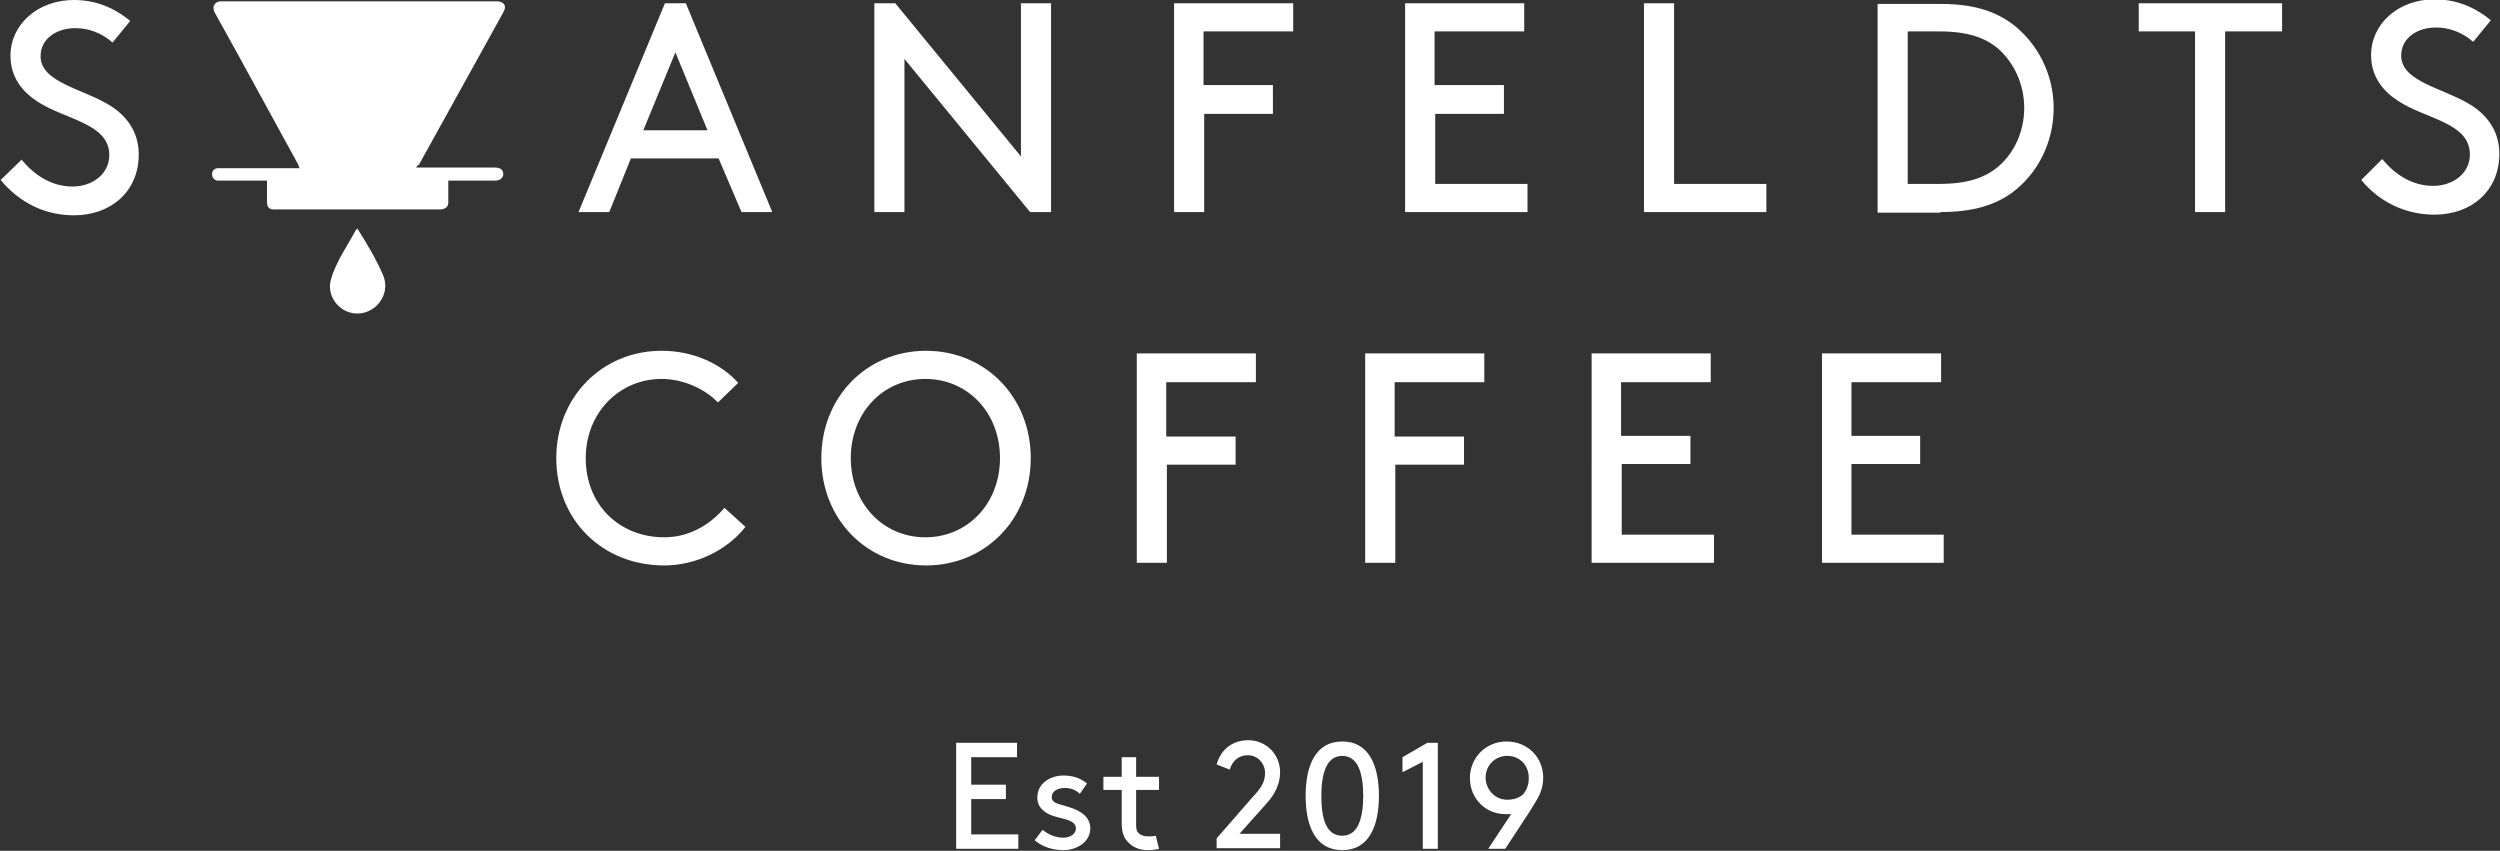
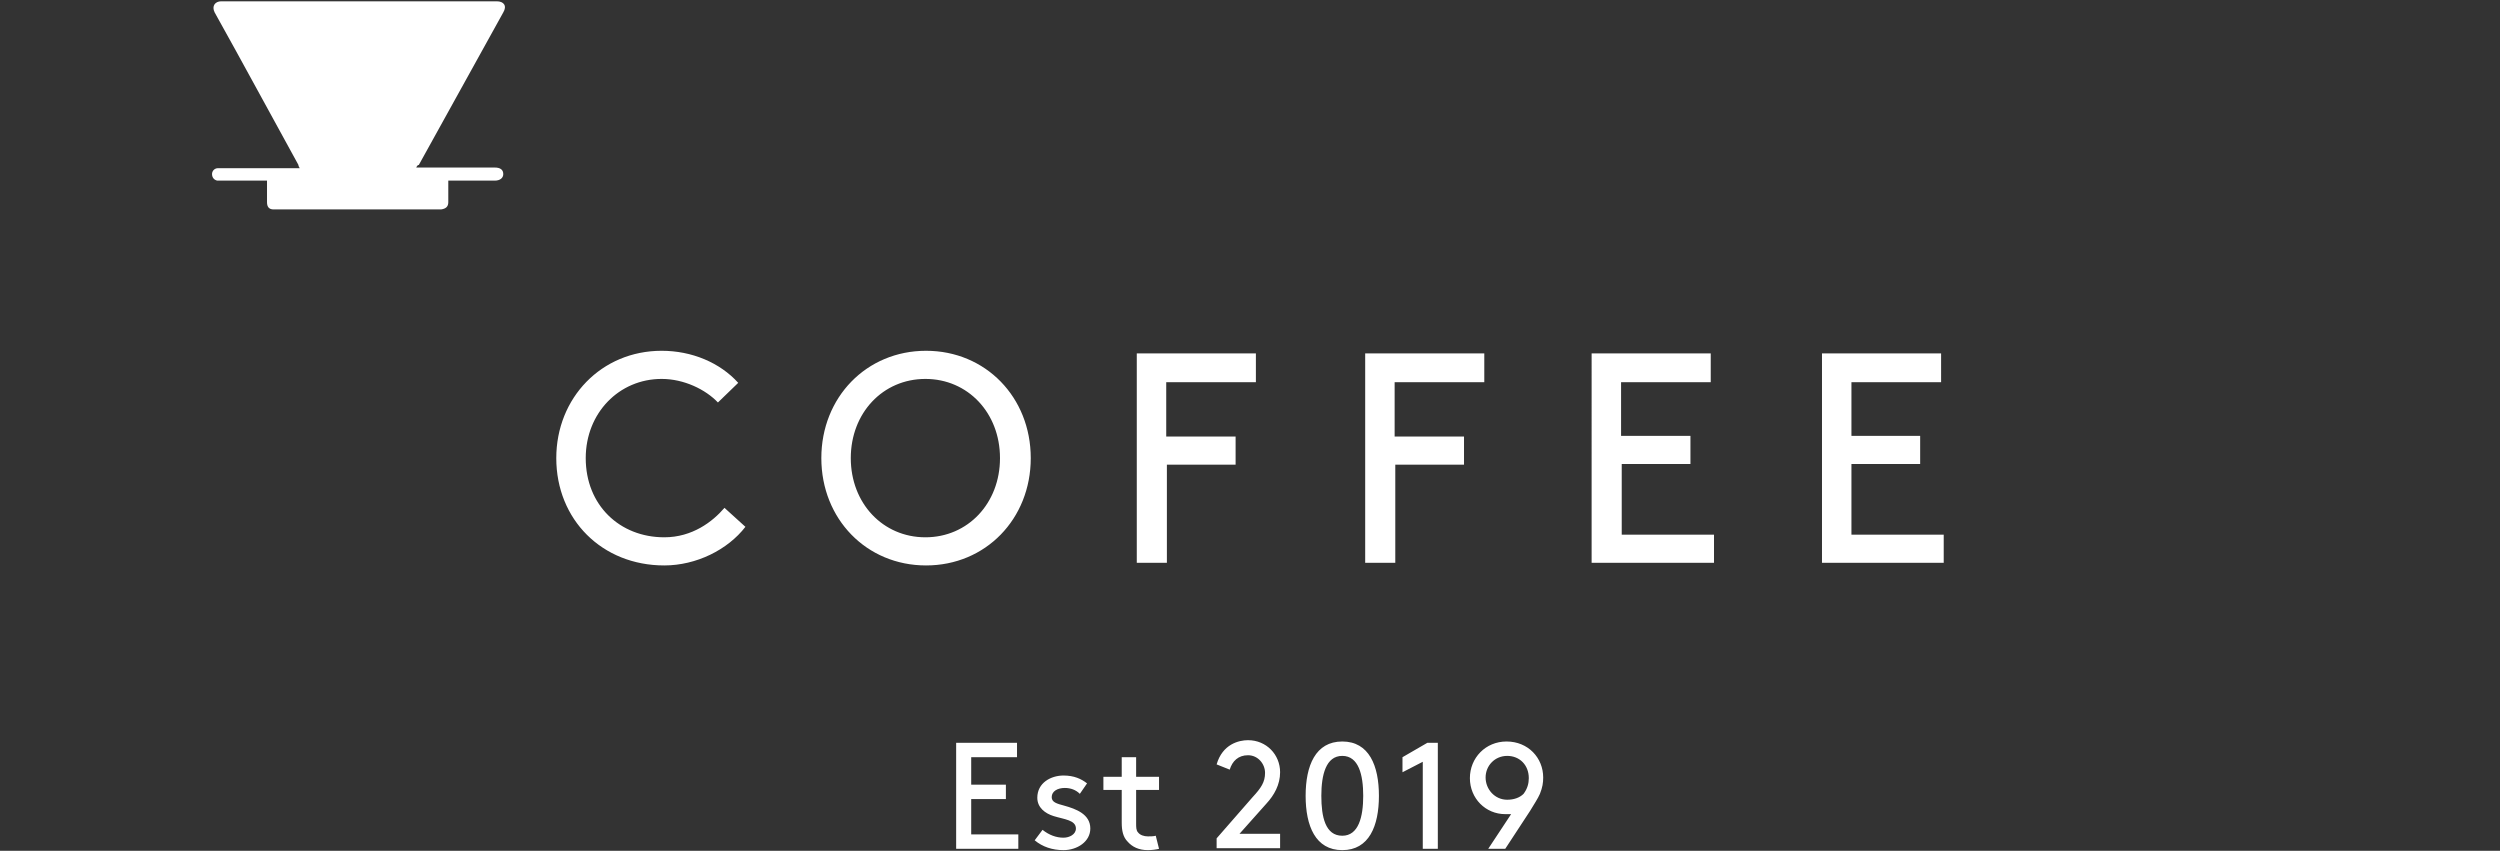
<svg xmlns="http://www.w3.org/2000/svg" version="1.1" id="Layer_1" x="0px" y="0px" viewBox="0 0 382 130" style="enable-background:new 0 0 382 130;" xml:space="preserve">
  <rect x="0" y="0" width="382" height="130" fill="#333333" stroke="none" />
  <style type="text/css">
	.st0{fill:#FFFFFF;}
</style>
  <g>
    <path class="st0" d="M282.9,66.6v-8.2h13.7V54h-18.2V86H297v-4.3h-14.1V70.9h10.5v-4.3H282.9z M247.7,66.6v-8.2h13.7V54h-18.2V86   h18.7v-4.3h-14.1V70.9h10.5v-4.3H247.7z M213.1,66.6v-8.2h13.7V54h-18.2V86h4.6v-15h10.5v-4.3H213.1z M178.2,66.6v-8.2h13.7V54   h-18.2V86h4.6v-15h10.5v-4.3H178.2z M130,70c0-6.9,4.9-12.1,11.4-12.1c6.5,0,11.4,5.2,11.4,12.1c0,6.9-4.9,12.1-11.4,12.1   C134.9,82.1,130,76.9,130,70 M125.5,70c0,9.3,6.9,16.4,16,16.4s16-7.1,16-16.4s-6.9-16.4-16-16.4S125.5,60.7,125.5,70 M85,70   c0,9.4,7,16.4,16.5,16.4c4.9,0,9.7-2.4,12.4-5.9l-3.2-2.9c-1.8,2.1-4.9,4.5-9.2,4.5c-6.8,0-12-4.9-12-12.1   c0-6.9,5.1-12.1,11.6-12.1c3.4,0,6.7,1.6,8.6,3.6l3.1-3c-2.8-3.1-7.1-4.9-11.7-4.9C91.9,53.6,85,60.8,85,70" />
    <path class="st0" d="M227.4,129.7h2.6l3.8-5.8c0.6-1,1.2-1.9,1.5-2.6c0.4-1,0.5-1.7,0.5-2.5c0-3-2.3-5.5-5.6-5.5   c-3.2,0-5.6,2.5-5.6,5.6c0,3.1,2.4,5.5,5.4,5.5c0.3,0,0.6,0,0.9,0L227.4,129.7z M232.8,121.3c-0.6,0.6-1.5,0.9-2.5,0.9   c-1.9,0-3.3-1.6-3.3-3.4c0-1.8,1.4-3.3,3.3-3.3c1.9,0,3.3,1.4,3.3,3.4C233.6,119.7,233.4,120.5,232.8,121.3 M217.4,116.4v13.3h2.3   v-16.2h-1.6l-3.8,2.2v2.3L217.4,116.4z M199.5,121.6c0,4.6,1.5,8.3,5.6,8.3c4.1,0,5.6-3.7,5.6-8.3c0-4.6-1.5-8.3-5.6-8.3   C201,113.3,199.5,117,199.5,121.6 M208.3,121.6c0,3.2-0.7,6.1-3.2,6.1c-2.6,0-3.2-2.9-3.2-6.1c0-3.2,0.7-6.1,3.2-6.1   C207.6,115.5,208.3,118.4,208.3,121.6 M187.9,117.6c0.4-1.3,1.3-2.2,2.8-2.2c1.5,0,2.6,1.3,2.6,2.7c0,1.4-0.6,2.3-1.9,3.7l-5.5,6.3   v1.5h9.7v-2.2h-6.2l4.1-4.6c1.2-1.3,2.1-2.9,2.1-4.8c0-2.7-2.1-4.9-4.9-4.9c-1.4,0-3.9,0.6-4.8,3.7L187.9,117.6z M176.6,127.7   c-0.3,0.1-0.9,0.1-1.2,0.1c-0.6,0-1.2-0.2-1.5-0.6c-0.3-0.3-0.3-0.8-0.3-1.4v-5.1h3.5v-2h-3.5v-3h-2.2v3h-2.8v2h2.8v5   c0,1.2,0.2,2.2,0.9,2.9c0.7,0.8,1.7,1.3,3.1,1.3c0.6,0,1.3-0.1,1.7-0.2L176.6,127.7z M158.1,128.4c1.2,1,2.7,1.5,4.4,1.5   c2.1,0,4.1-1.3,4.1-3.3c0-2.2-2.2-3-4-3.5c-1.1-0.3-1.9-0.5-1.9-1.3c0-0.9,0.9-1.4,2-1.4c0.9,0,1.7,0.3,2.3,0.9l1.1-1.6   c-0.9-0.7-2-1.2-3.6-1.2c-1.9,0-4,1.1-4,3.4c0,1.5,1.2,2.4,2.5,2.8c1.6,0.5,3.4,0.6,3.4,1.9c0,0.9-1,1.4-1.9,1.4   c-1.1,0-2.2-0.4-3.2-1.2L158.1,128.4z M148.4,119.9v-4.2h7v-2.2h-9.3v16.2h9.5v-2.2h-7.2v-5.4h5.3v-2.2H148.4z" />
-     <path class="st0" d="M360.8,27.5c2.8,3.4,6.8,5.3,11.2,5.3c5.6,0,9.9-3.6,9.9-9.3c0-3.6-2-5.9-4.1-7.3c-4.1-2.7-10.9-3.6-10.9-7.7   c0-2.8,2.6-4.3,5.3-4.3c2,0,4,0.7,5.7,2.2l2.7-3.3c-1.7-1.4-4.5-3.2-8.6-3.2c-5.6,0-9.7,3.8-9.7,8.5c0,3.3,1.8,5.5,4.1,7   c4.2,2.8,11,3.3,11,8.2c0,2.9-2.6,4.8-5.6,4.8c-3.3,0-5.9-1.8-7.8-4.1L360.8,27.5z M326.7,4.8h8.7v27.6h4.6V4.8h8.7V0.5h-21.9V4.8z    M296.5,32.4c5.1,0,8.4-1.1,11-3c3.9-2.9,6.3-7.7,6.3-12.9s-2.5-10-6.4-12.9c-2.6-1.9-5.9-3-10.9-3h-9.6v31.9H296.5z M309.3,16.5   c0,3.6-1.5,6.8-3.9,8.9c-2,1.7-4.6,2.7-9.1,2.7h-4.8V4.8h4.8c4.5,0,7.1,1,9.1,2.7C307.8,9.7,309.3,12.9,309.3,16.5 M255.8,0.5h-4.6   v31.9h18.7v-4.3h-14.1V0.5z M219.2,13V4.8h13.7V0.5h-18.2v31.9h18.7v-4.3h-14.1V17.4h10.5V13H219.2z M183.9,13V4.8h13.7V0.5h-18.2   v31.9h4.6v-15h10.5V13H183.9z M157.4,32.4h3.2V0.5H156v23.4L136.8,0.5h-3.2v31.9h4.6V9L157.4,32.4z M103.2,8l4.9,11.9h-9.8L103.2,8   z M113.3,32.4h4.7L104.8,0.5h-3.2L88.4,32.4h4.7l3.3-8.2h13.4L113.3,32.4z M0.1,27.5C3,31,6.9,32.9,11.3,32.9   c5.6,0,9.9-3.6,9.9-9.3c0-3.6-2-5.9-4.1-7.3c-4.1-2.7-10.9-3.6-10.9-7.7c0-2.8,2.6-4.3,5.3-4.3c2,0,4,0.7,5.7,2.2l2.7-3.3   c-1.7-1.4-4.5-3.2-8.6-3.2c-5.6,0-9.7,3.8-9.7,8.5c0,3.3,1.8,5.5,4.1,7c4.2,2.8,11,3.3,11,8.2c0,2.9-2.6,4.8-5.6,4.8   c-3.3,0-5.9-1.8-7.8-4.1L0.1,27.5z" />
    <path class="st0" d="M63.6,25.6h0.6c3.8,0,7.6,0,11.4,0c0.8,0,1.3,0.3,1.3,1c0,0.6-0.5,1-1.3,1c-2.2,0-4.4,0-6.6,0h-0.5   c0,0.6,0,1.2,0,1.7c0,0.5,0,1,0,1.6c0,0.7-0.4,1-1.1,1.1c-0.1,0-0.2,0-0.2,0c-8.4,0-16.8,0-25.2,0c-0.1,0-0.2,0-0.2,0   c-0.7,0-1-0.4-1-1.1c0-1.1,0-2.1,0-3.3h-0.5c-2.2,0-4.4,0-6.6,0c-0.2,0-0.4,0-0.5,0c-0.5-0.1-0.8-0.5-0.8-1c0-0.5,0.4-0.9,0.9-0.9   c0.1,0,0.3,0,0.5,0c3.8,0,7.6,0,11.4,0h0.6c-0.1-0.2-0.2-0.3-0.2-0.5c-4.3-7.8-8.5-15.6-12.8-23.3c-0.5-1,0.1-1.7,1-1.7   c14,0,28.1,0,42.1,0c1.1,0,1.6,0.7,1,1.7c-4.3,7.8-8.6,15.5-12.9,23.3C63.8,25.2,63.7,25.4,63.6,25.6" />
-     <path class="st0" d="M54.6,34.9c1.5,2.4,2.9,4.7,4,7.3c1.1,2.9-1.3,5.9-4.3,5.7c-2.6-0.2-4.5-2.8-3.7-5.3c0.3-1.1,0.8-2.1,1.3-3.1   c0.8-1.5,1.7-2.9,2.5-4.4C54.4,35.1,54.5,35.1,54.6,34.9" />
  </g>
</svg>